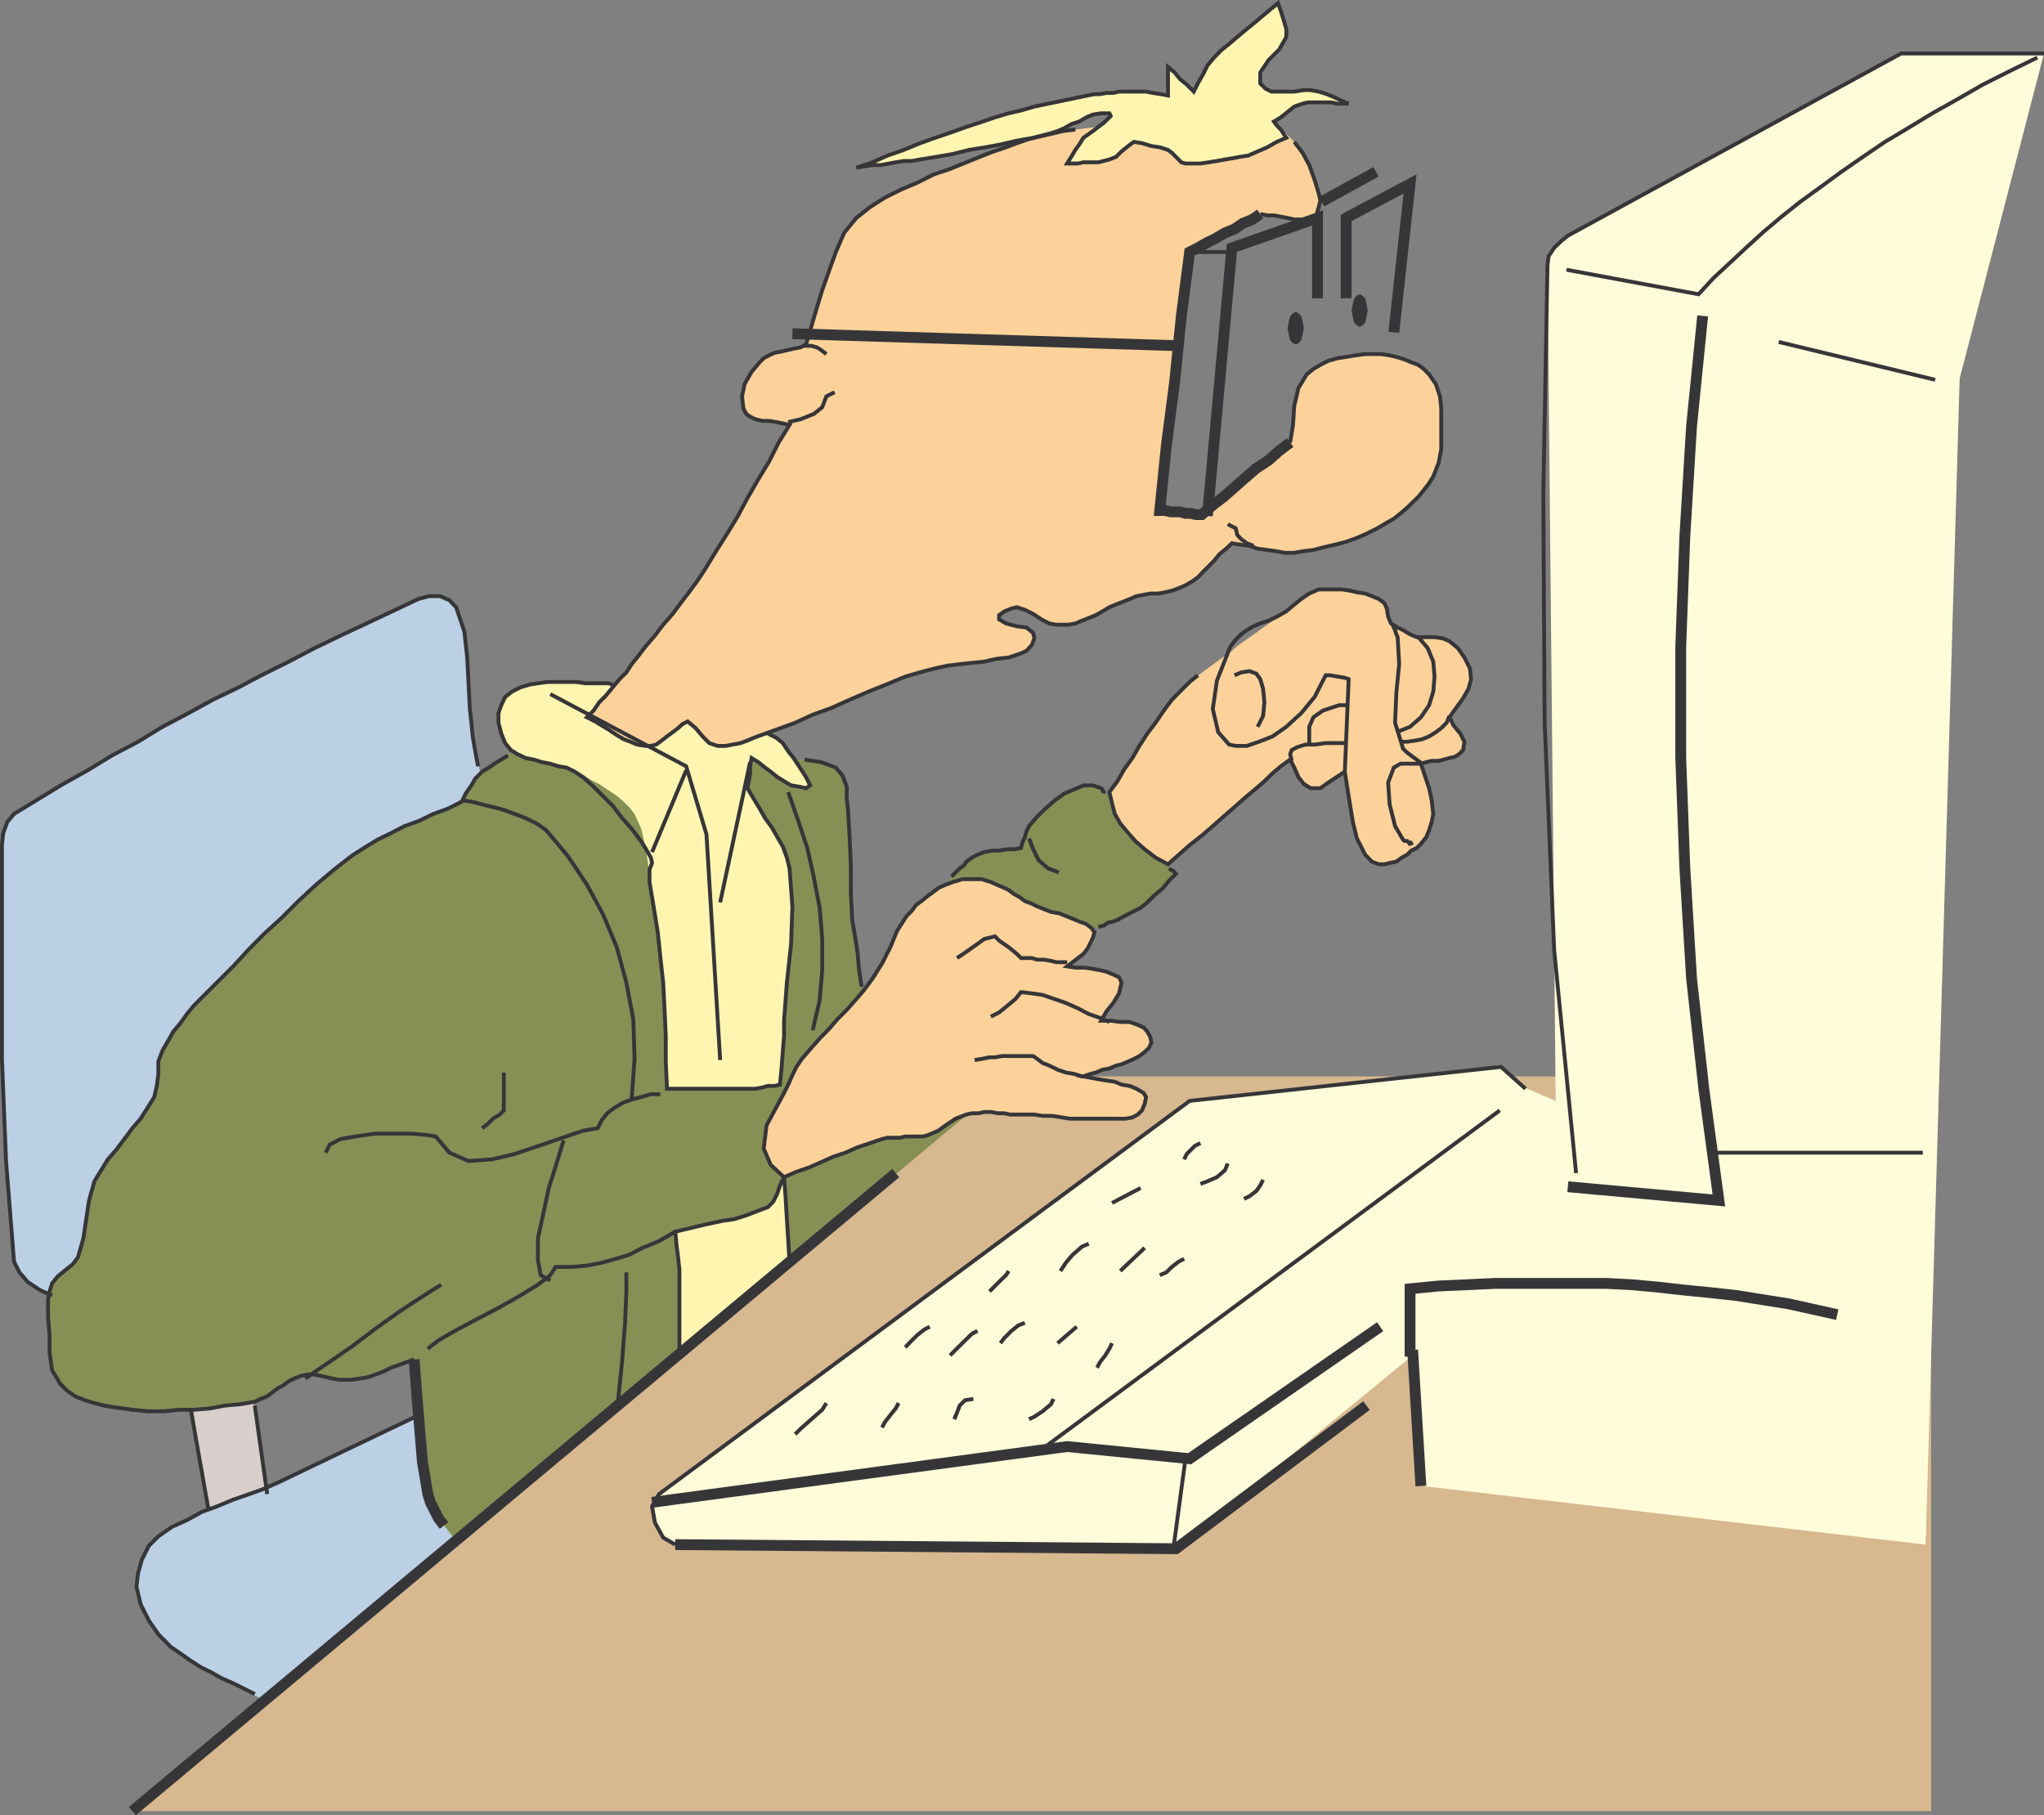
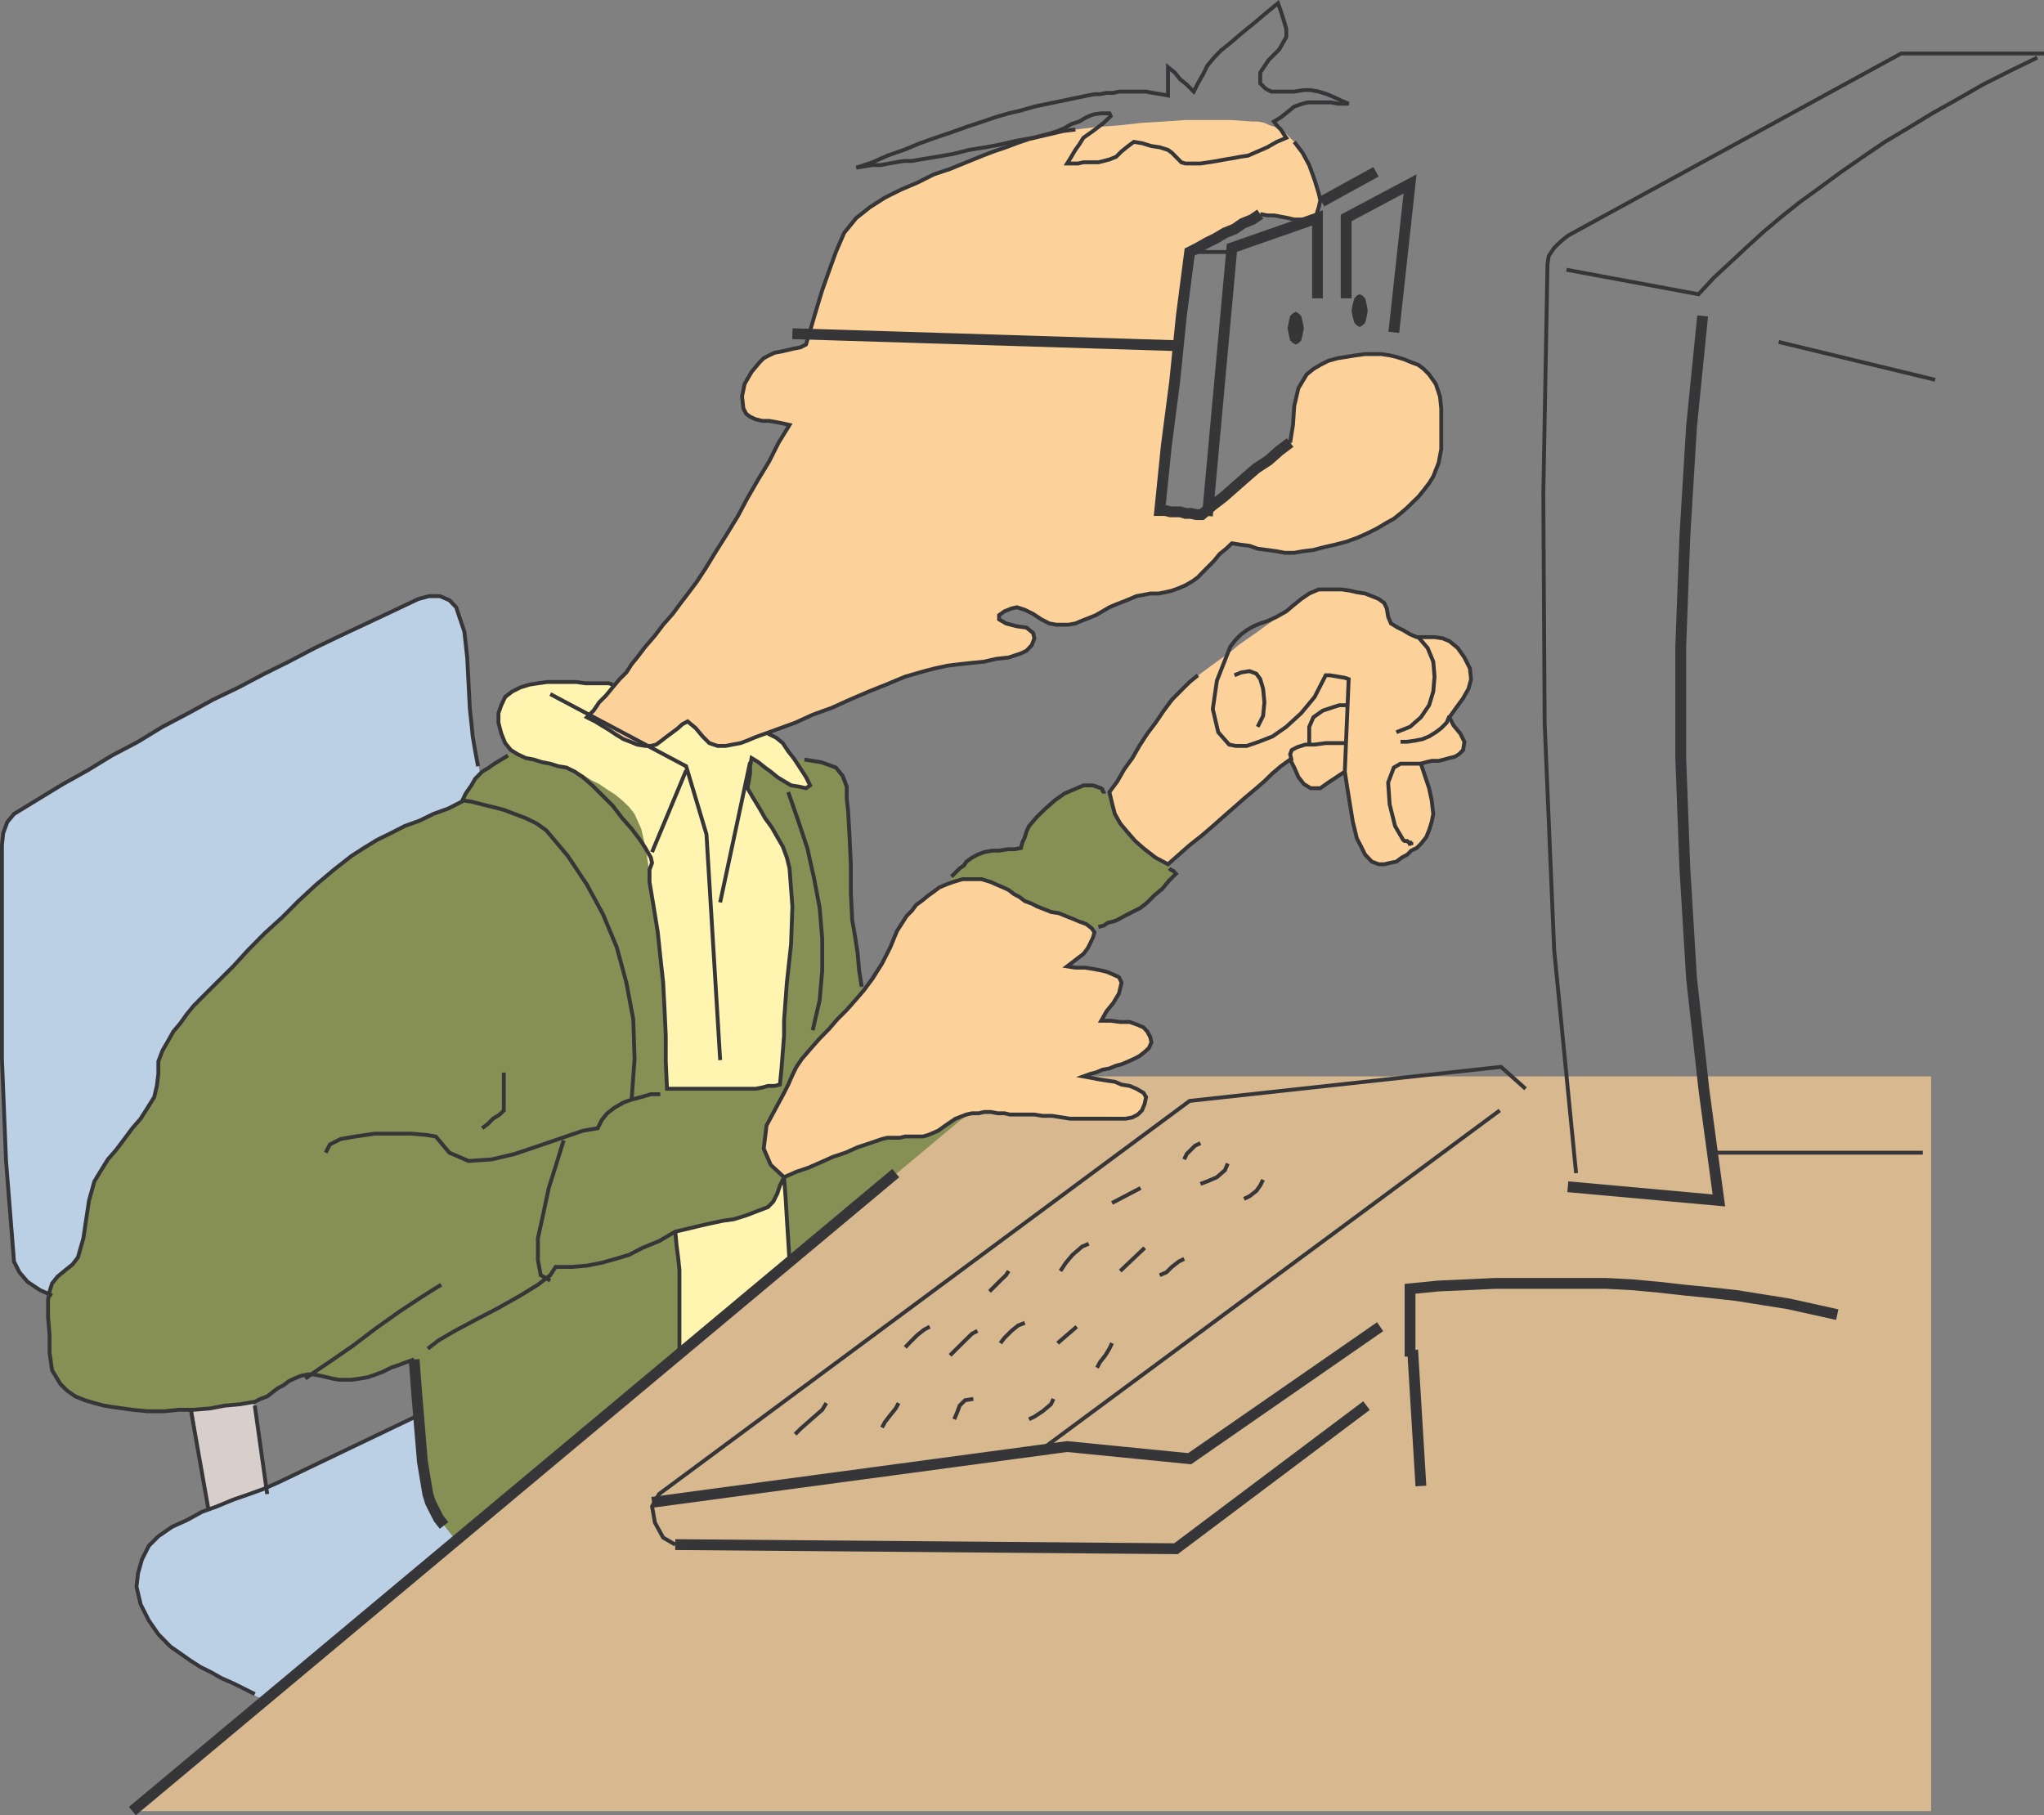
<svg xmlns="http://www.w3.org/2000/svg" width="132.344" height="117.536">
  <rect width="100%" height="100%" fill="#808080" stroke="none" />
  <path fill="#d8cfcc" d="m12.192 89.341 1.316 8.465 3.875-1.066-1.402-8.446-3.79 1.047" />
  <path fill="#bbd0e5" d="M.207 55.423v-.699l.082-.781.27-.719.449-.52 3.172-1.937 1.586-.883 1.586-.968 1.668-.887 1.586-.883 1.671-.867 1.586-.887 1.668-.883 1.684-.785 1.586-.883 1.672-.804 1.668-.883 1.672-.785 1.683-.785 1.668-.797.617-.188h.704l.699.266.351.453.532 1.586.183 1.668.086 1.672.086 1.586.348 2.468.449 2.555.168 2.371-.7 2.2-1.234 1.953-1.32 1.937-1.32 1.836-1.414 1.852-1.403 1.855-1.402 1.77-1.508 1.753-1.5 1.77L18 71.818l-1.504 1.77-3.172 3.335-1.582 1.672-1.586 1.688-3.172 3.336-.351.265-.352.184-.43.086-.538.086-.434-.086h-.535l-.531-.184-.438-.086-.781-.347-.805-.535-.531-.618-.25-.699-.535-6.512-.266-6.609v-13.14m18.145 55.336-.887-.536-.969-.433-.965-.45-.968-.535-.871-.433-.98-.532-.868-.605-.805-.613-.785-.801-.617-.89-.531-1.048-.168-1.152v-.867l.25-.887.449-.887.617-.617.887-.613.965-.434.968-.453 1.055-.433 1.05-.352.97-.45 1.066-.433.969-.433 10.3-4.86 3.004 9.614-13.136 10.132" />
  <path fill="#869055" d="m30.152 100.627-.699-.97-.703-.882-.617-.969-.434-1.066-.351-2.106-.367-4.406-.168-2.203-.532.184-.433.168-.535.183-.532.266-.437.168-.531.183-.52.086-.535.078h-.785l-.453-.078-.348-.086h-.434l-.351-.097h-.883l-.352.183-.449.164-.351.27-.266.266-.351.265-.352.188-.434.164-.351.086-.969.183-.969.164-.968.184-1.067.086-.965.097H9.637l-.969-.097-.617-.086h-.7l-.616-.184-.622-.164-.617-.183-.531-.25-.535-.371-.434-.348-.535-.969-.25-1.137V86.44l-.098-1.152v-.516l.098-.617.086-.535.164-.52.352-.445.453-.438.433-.347.348-.453.352-1.239.183-1.23.27-1.219.347-1.238.434-.719.45-.7.437-.698.53-.621.52-.7.536-.617.445-.617.437-.7.168-.804.098-.781.086-.805.266-.7.703-1.233.433-.52.45-.535.433-.535.45-.512.519-.54.45-.534 1.054-1.047 1.05-1.055 1.067-1.066L18.27 59.4l1.05-1.055 1.153-1.066 1.152-.969 1.133-.887.883-.515.887-.531.87-.434.883-.453.97-.352.882-.347.887-.438.883-.45.25-.519.367-.53.25-.434.449-.454.437-.265.352-.352.45-.265.433-.25.433-.188.536-.164.433-.102.45-.082h3.874l.97.082h.968l.965.102 1.07.082.965.082.969.086.968.101h.97l.968.082.965.082.968.086.97.098h1.937l.535.086.433.082.438.102.445.25.438.535.265.699v.8l.082.704.102 1.765.082 1.758v1.848l.086 1.754.183 1.422.164 1.5.27 1.402.266 1.402.785-1.218.715-1.235.785-1.234.703-1.235.8-1.238.887-1.234.868-1.05.968-1.056.368-.261.351-.188.434-.168.531-.098h.434l.535-.085h.433l.45-.082.085-.348.165-.356.105-.363.164-.351.535-.621.531-.516.606-.531.613-.438.621-.265.617-.266h.618l.535.183.433.516.348.453.27.434.351.43.266.453.351.433.266.45.453.433.512.535.539.434.535.433.598.536-.52.433-.445.535-.438.434-.53.453-.438.348-.434.27-.531.265-.434.25-.62.27-.618.183-.617.164-.617.188-.887 1.585-.969 1.665-.883 1.585-.886 1.59-.864 1.668-.886 1.582-.883 1.586-.883 1.59-2.024 1.684-2.02 1.754-2.12 1.687-2.02 1.668-2.035 1.75-2.02 1.688-2.035 1.753-2.023 1.668-2.117 1.77-2.02 1.668-2.023 1.77-2.035 1.671-2.02 1.77-2.12 1.668-2.02 1.754-2.036 1.683" />
  <path fill="#d7b88f" d="m8.668 117.267 56.906-47.57h59.461v47.57H8.668" />
  <path fill="#fff5b1" d="m32.356 46.177.183-.515.266-.45.355-.433.532-.27.601-.183.617-.082.621-.086h1.848l.621.086h.617l.614.082h.539l.613.101.52.082.617.184.535.086.617.164.516.097.804.27.883.25.785.27.883.265.785.348.805.355.781.348.805.351.531.368.434.347.351.434.348.437.453.532.434.703.183.535-.265.184-.453-.102-.516-.082-.453-.27-.434-.265-.351-.352-.446-.265-.351-.352-.434-.266-.086.532-.097.453-.086.515-.086.454.355.601.434.715.351.621.446.613.437.618.266.605.265.719.172.695.184 2.473-.086 2.453-.184 2.469-.164 2.472-.105 1.051v.969l-.082 1.07-.082 1.047h-.45l-.355.086h-.433l-.45.101h-5.726l-.082-1.687V67.06l-.082-1.77-.086-1.671-.098-1.664-.168-1.586-.265-1.672-.352-1.586-.086-1.149-.183-1.152-.266-1.137-.434-.968-.347-.45-.453-.433-.434-.356-.535-.347-.52-.352-.535-.266-.531-.351-.516-.266-.453-.183-.515-.168-.536-.082-.535-.102-.515-.168-.532-.098-.539-.25-.43-.27-.453-.448-.25-.618-.183-.699.082-.62m11.367 33.57.082.882.101.786.086.882v5.375l.883-.8.867-.7.989-.789.867-.699.883-.715.882-.785.887-.703.871-.797-.086-1.402v-1.336l-.086-1.32-.078-1.403-.27.535-.183.602-.265.445-.434.356-.703.265-.7.27-.718.25-.79.183-.796.184-.703.078-.785.172-.801.184" />
  <path fill="#fcd29a" d="m50.871 76.224-.89-.8-.446-1.051.184-1.504 1.152-2.106.25-.535.262-.613.27-.535.351-.516.531-.621.535-.7.606-.616.613-.618.535-.617.618-.621.617-.7.535-.616.617-1.067.434-1.054.535-1.153.617-.965.348-.351.254-.27.367-.347.433-.27.352-.25.348-.266.453-.183.433-.168.535-.184.618-.082.617.082.601.184.45.168.351.183.43.165.355.269.364.184.355.265.434.168.347.184.45.168.433.183.438.082.53.086.438.184.45.164.437.27.348.265.183.27-.082.433-.187.348-.184.367-.25.25-.367.266-.43.27-.27.269h.536l.531.082h.52l.535.183.348.082.433.184.371.168.164.348-.164.703-.37.62-.434.532-.348.617h.617l.617.082h.614l.62.188.348.265.172.25.184.266.078.355-.164.364-.27.25-.347.27-.352.183-.367.164-.348.184-.437.167-.348.102-.453.164-.434.102-.433.168-.45.082.532.097.535.086.434.086.535.078.52.184.445.086.437.183.453.266.164.355v.348l-.164.352-.27.265-.449.168-.351.098-.434.086h-3.172l-.535-.086-.617-.098h-.617l-.621-.086-.512-.082H65.04l-.433-.082H63.02l-.45.082-.601.266-.617.434-.617.437-.622.266-.347.101h-.367l-.438.082h-1.5l-.351.082-.782.27-.804.265-.782.352-.804.352-.782.265-.703.352-.8.351-.782.266m20.961-24.84.52-.8.535-.7.433-.8.532-.786.437-.703.531-.797.536-.703.617-.703.515-.613.618-.621.62-.535.704-.52.613-.445.617-.438.535-.453.618-.433.617-.43.62-.453 1.235-.867.516-.368.535-.43.531-.355.621-.265.434-.082h.969l.531.082.52.082.449.183.52.168.449.188.27.261.163.438.184.45.168.515.351.183.45.168.351.27.434.183h1.152l.531.078.434.184.535.52.52.62.347.618.106.613-.184.703-.355.621-.532.618-.437.613.355.535.348.52.266.617-.082.531-.184.27-.266.167-.351.098-.348.086h-.351l-.434.082h-.367l-.352.102.18.785.27.8.269.868.082.8-.082.52-.184.531-.183.45-.352.433-.25.27-.367.265-.352.168-.351.188-.352.164-.347.183-.352.086h-.351l-.536-.172-.347-.449-.352-.531-.27-.52-.261-1.066-.172-1.055-.184-1.05-.164-1.153-.535.352-.531.449-.52.27h-.535l-.53-.27-.27-.45-.25-.616-.266-.52-.621.52-.617.449-.532.433-.52.454-.718.601-.7.617-.702.614-.7.62-.718.618-.703.617-.696.617-.707.621-.797-.433-.703-.54-.699-.534-.535-.512-.434-.621-.351-.617-.184-.618-.168-.703m-29.961-3.086h.348l.371-.086.348-.261.355-.27.262-.27.351-.265.352-.25.352-.184.433.536.45.433.433.434.535.183h.52l.53-.085.438-.098.446-.164.52-.086.448-.184.434-.183.535-.168 1.153-.434 1.218-.535 1.153-.531 1.234-.52 1.152-.531 1.22-.453 1.151-.516 1.235-.355.785-.18.8-.172.786-.097.8-.086.704-.078.8-.184.786-.086.797-.266.433-.168.27-.37.164-.434-.078-.348-.434-.351-.621-.082-.617-.102-.45-.348v-.27l.266-.25.453-.183.348-.082.516.168.617.348.535.351.539.266.348.102h.886l.348-.102.434-.164.433-.27.453-.183.516-.25.453-.266.434-.183.449-.168.434-.18.433-.188.45-.082h.433l.453-.085.438-.082.433-.102.45-.082.433-.168.453-.266.348-.351.351-.367.348-.348.352-.355.351-.348.434-.352.367-.347.52.078.617.086.53.101.622.082.617.086.617.098h.516l.621-.098.7-.086.714-.183.703-.164.7-.27.617-.27.703-.265.617-.348.617-.355.453-.262.434-.25.433-.371.45-.348.351-.433.348-.352.355-.453.266-.434.266-.882.168-.887.097-.867v-.965l-.097-.805-.082-.781-.27-.719-.434-.605-.347-.364-.352-.25-.453-.27-.433-.183-.45-.164-.52-.101-.448-.082H88.39l-.535.082-.618.101-.617.082-.515.168-.618.266-.449.351-.433.364-.535.87-.168 1.071-.184 1.23-.082 1.141-.703.613-.719.54-.785.613-.703.52-.715.617-.7.617-.784.535-.72.613h-.347l-.355-.078h-.348l-.27-.102h-.347l-.352-.085h-.347l-.27-.082.453-4.141.516-4.137.45-4.242.437-4.137.53-.27.618-.35.617-.25.602-.368.535-.25.617-.367.617-.25.535-.352.434.086.434.082.449.082h.437l.45.102.433.082h.434l.453.086.082-.434.183-.535.086-.434-.086-.453-.265-.867-.356-.969-.53-.8-.536-.704-.266-.261-.25-.27-.351-.168-.367-.266-.352-.101-.348-.164-.437-.086h-.348l-1.422-.098h-2.902l-1.402.098-1.418.086-1.485.164-1.422.101-1.402.168-.8.098-.704.168-.797.184-.703.164-.785.27-.703.183-.715.25-.7.266-1.054.453-1.152.433-1.051.434-1.066.535-1.055.45-.969.6-.965.618-.886.719-.782.867-.535 1.152-.433 1.317-.453 1.238-.25.883-.266.886-.352.965-.265.871-.352.098-.453.086-.348.082-.433.102-.352.082-.347.168-.368.183-.351.266-.52.703-.453.7-.164.804.086.781.184.352.347.183.352.164.433.106.454.078h.43l.433.086.355.183-.703 1.137-.621 1.148-.7 1.239-.616 1.133-.7 1.152-.703 1.152-.718 1.137-.7 1.148-.433.704-.535.699-.516.8-.535.704-.617.699-.536.703-.617.719-.52.699-.347.434-.45.535-.437.433-.347.535-.453.532-.434.52-.45.448-.355.434.453.27.52.265.45.27.433.347.449.27.52.164.449.184.52.086" />
-   <path fill="#fff5b1" d="m55.524 10.857.968-.348 1.067-.433.968-.371 1.055-.348.969-.434 1.05-.355 1.067-.348 1.055-.351.8-.27.864-.262.805-.183.886-.254.864-.184.804-.183.883-.164.867-.184.453-.086h.352l.434-.082h.347l.453-.086h1.668l.532.086.523.082.445.086v-1.84l.356.352.43.433.351.348.453.453.348-.531.27-.617.347-.535.352-.434.535-.535.437-.434.531-.453.516-.433.535-.434.535-.45.516-.433.535-.433.184.515.25.535.101.535v.516l-.453.8-.617.786-.516.8V5.4l.25.348.45.183.433.086h.535l.535-.086h.52l.531-.097.535.097.52.168.45.184.433.25.531.183h-.8l-.352-.086h-1.5l-.348.086-.52.184-.535.352-.433.347-.45.27.184.25.266.27.168.265.183.348-.617.269-.535.266-.617.27-.617.163-.536.106-.52.164-.53.086-.434.097-.535.086-.535.078h-1.051l-.27-.078-.265-.27-.25-.269-.27-.164-.531-.27-.621-.081-.512-.184-.62-.086-.368.352-.348.27-.437.269-.434.25-.367.097-.25.086h-1.066l-.27.078h-.7l.27-.433.266-.348.164-.449.27-.355.617-.516.8-.531.434-.438-.168-.18h-.531l-.434.079-.535.183-.453.27-.43.168-.437.265-.535.184-.43.168-1.074.27-1.047.261-1.05.172-1.071.266-1.05.183-1.056.164-1.066.184-1.05.172-.536.097-.52.086-.53.078h-.438l-.532.102-.535.082h-.433l-.535.086" />
-   <path fill="#fffcd9" d="m42.672 96.74 34.355-25.457 20.16-2.102 1.688 1.317 1.852.785-.532-54.164.079-.54.355-.53.45-.516.433-.356 21.582-11.715h9.25l-5.461 21.051-2.203 75.5-32.598-3.793-.617-8.46-15.242 12.519-32.5-.266-.7-.453-.535-.969-.168-1.05.352-.801" />
  <path fill="none" stroke="#363639" stroke-width=".25" d="m17.3 96.74-.804-5.727m-4.14.27 1.152 6.523M3.375 83.884l-.781-.347-.805-.535-.531-.618-.352-.699-.515-6.512-.266-6.609v-13.84l.082-.781.266-.719.433-.52 1.586-.968 1.59-.969 1.586-.883 1.586-.968 1.684-.887 1.582-.969 1.672-.883 1.585-.867 1.668-.8 1.672-.887 1.586-.782 1.684-.886 1.668-.801 3.344-1.57 1.683-.797.7-.188h.703l.613.266.437.453.532 1.586.183 1.668.086 1.672.086 1.668.098.886.086.883.164.965.183.969m-14.457 60.078-.699-.352-.7-.347-.804-.356-.601-.347-.715-.352-.7-.453-.617-.434-.62-.43-.786-.8-.617-.89-.531-1.048-.27-1.152.102-.867.25-.887.449-.887.617-.617.887-.613.965-.434.968-.535.97-.351 1.054-.438 1.05-.363.97-.352.968-.433 8.813-4.223m48.804-35.508.086.086.184.082.086.102.082.082-.438.433-.445.535-.523.434-.446.453-.437.348-.532.27-.52.265-.448.25-.27.102-.347.082-.27.183-.348.086m-9.515-3.257.535-.536.27-.183.163-.25.368-.262.351-.188.434-.168.531-.097h.434l.535-.086h.433l.45-.082.086-.348.164-.355.105-.364.164-.351.535-.621.532-.516.605-.531.613-.438.621-.265.618-.266h.617l.535.184.082.082v.082l.082.086v.097m-19.379-2.203.535.086.535.082.52.184.445.168.438.535.265.7v.8l.082.703.102 1.766.082 1.836v1.77l.086 1.753.184 1.066.164 1.055.101 1.152.168 1.051" />
  <path fill="none" stroke="#363639" stroke-width=".25" d="m26.813 88.025-.532.184-.433.168-.535.183-.532.266-.437.168-.531.183-.52.086-.535.078h-.785l-.453-.078-.348-.086-.434-.097-.449-.086h-.355l-.43.086-.453.183-.348.164-.351.27-.352.183-.351.266-.348.27-.434.164-.37.183-.966.164-.968.086-.97.184-1.05.086h-.969l-.968.097H9.55l-.98-.097-.602-.086-.617-.082-.617-.102-.622-.164-.617-.183-.617-.25-.535-.372-.434-.433-.535-.883-.164-1.137V86.44l-.098-1.152v-1.133l.098-.535.164-.52.356-.445.535-.438.433-.347.348-.453.352-1.239.183-1.23.184-1.219.347-1.238.438-.719.434-.7.535-.616.53-.703.52-.7.536-.617.445-.7.437-.702.168-.719.098-.781v-.805l.266-.7.355-.616.348-.618.437-.519.446-.617.437-.535.531-.536.97-.968 1.054-1.047.965-1.055 1.054-1.066L18.27 59.4l1.05-1.055 1.153-1.066 1.152-.969 1.133-.887.8-.515.868-.531.887-.434.882-.453.97-.352.886-.433.969-.352.882-.45.25-.519.368-.53.25-.435.449-.453.437-.265.352-.25.45-.27.433-.265" />
  <path fill="none" stroke="#363639" stroke-width=".701" d="m28.75 98.775-.351-.453-.266-.516-.266-.531-.168-.535-.351-2.106-.367-4.406-.168-2.203M8.57 117.267 57.996 75.96" />
  <path fill="none" stroke="#363639" stroke-width=".25" d="m49.719 47.498.531.265.434.352.351.531.348.438.352.53.453.704.265.535-.265.184-.453-.102-.516-.082-.453-.27-.434-.265-.43-.352-.367-.265-.437-.352-.434-.265-.097.53v.454l-.086.516-.086.453.355.601.434.715.351.621.446.613.351.618.352.605.265.719.172.695.184 2.473-.086 2.453-.27 2.469-.183 2.472v.97l-.082 1.05-.082 1.07-.102 1.047-.348.086h-.433l-.356.102-.449.082h-5.726l-.082-1.77V67.06l-.082-1.77-.086-1.671-.184-1.664-.164-1.586-.27-1.672-.265-1.586v-.8l.164-.434-.078-.348-.356-.621-.347-.531-.536-.704-.617-.699-.617-.805-.703-.703-.617-.613-.617-.535-.516-.352-.54-.265-.53-.086-.516-.164-.535-.102-.535-.168-.516-.097-.535-.25-.434-.27-.367-.45-.25-.616-.183-.7v-.62l.183-.516.25-.535.453-.348.532-.27.601-.183.535-.082.617-.086h1.852l.617.086h1.5l.254.082m4.055 35.422.082.882.101.786.086.8v5.457" />
  <path fill="none" stroke="#363639" stroke-width=".25" d="m50.766 76.224-.266.535-.168.516-.265.531-.348.356-.703.265-.7.27-.804.25-.703.097-.797.168-.785.18-.703.172-.801.184-1.051.613-1.07.437-.864.45-.886.265-.887.25-.965.188-.969.082h-1.054l-.348.535-.8.617-1.137.7-1.418.8-1.504.785-1.317.703-1.054.614-.7.539m23.422-5.641-.086-1.402-.086-1.336-.078-1.32-.105-1.403m0 0-.864-.8-.453-1.051.184-1.504 1.133-2.106.27-.535.269-.613.262-.535.351-.516.535-.621.617-.7.606-.616.531-.618.617-.617.618-.7.53-.62.52-.719.618-.965.535-1.054.433-1.051.621-.969.348-.352.27-.367.347-.25.45-.367.351-.25.352-.266.433-.183.45-.168.62-.184h1.235l.601.184.368.168.433.183.352.165.347.269.352.184.348.265.453.168.351.184.434.168.453.183.516.082.449.184.437.172.43.18.453.168.348.265.187.27-.101.347-.168.352-.18.351-.27.348-.351.266-.348.27-.355.269.535.082h.617l.52.082.535.101.348.082.433.184.371.168.164.348-.164.703-.37.62-.434.532-.348.617h.617l.617.082h.614l.52.188.37.164.25.27.184.347.078.356-.164.363-.27.25-.347.27-.352.183-.367.164-.434.184-.351.086-.434.183-.449.082-.434.184-.351.086-.45.164.532.097.437.086.532.086.535.078.433.184.532.086.437.184.453.265.164.27-.086.433-.18.434-.269.266-.348.183-.433.086H69.28l-.535-.086-.62-.097h-.618l-.535-.086h-1.586l-.348-.082h-.433l-.45-.082h-.433l-.352.082h-.433l-.368.082-.703.27-.515.347-.617.437-.622.266-.347.101h-1.153l-.351.082h-.8l-.352.083-.782.269-.804.266-.782.351-.804.266-.782.351-.804.352-.785.266-.801.351m26.794-32.5-.532.434-.355.351-.348.348-.449.453-.52.7-.535.788-.53.7-.52.8-.45.786-.52.714-.448.786-.52.703.168.718.184.7.351.617.434.52.535.613.613.535.703.539.805.433.7-.62.702-.618.782-.617.718-.617.7-.621.703-.614.7-.617.718-.601.52-.453.53-.516.536-.453.601-.434.266.52.27.617.351.45.445.269h.621l.52-.368.531-.351.535-.352.164 1.07.184 1.133.172 1.055.262 1.067.27.52.265.53.433.45.453.171h.352l.348-.085.433-.086.352-.262.351-.188.266-.265.352-.168.27-.27.347-.433.183-.45.168-.53.102-.52-.102-.883-.168-.785-.27-.801-.26-.785.347-.102.351-.082h.45l.351-.086.348-.097.355-.086.266-.164.266-.27.082-.535-.266-.531-.434-.52-.27-.535.438-.613.45-.618.351-.62.164-.618-.078-.699-.355-.703-.434-.617-.535-.438-.434-.183-.531-.079h-1.152l-.434-.183-.45-.27-.35-.168-.434-.265-.184-.434-.086-.535-.164-.352-.352-.261-.453-.188-.433-.168-.535-.082-.434-.101-.531-.082h-1.504l-.617.265-.52.356-.531.43-.434.367-.617.351-.535.25-.535.184-.434.183-.437.25-.364.27-.351.347-.352.454-.867 2.199-.266 1.84.352 1.5.703.8.43.086h.715l.789-.27.883-.347.886-.62.965-.884.871-1.05.715-1.403h.27l.515.086.453.078.25.086-.25 5.992M81.598 13.86l.453.087h.434l.449.082.433.082.434.101h.45l.433.082.437.086.102-.433.164-.535.101-.434-.101-.453-.266-.867-.351-.969-.434-.8-.535-.704" />
  <path fill="none" stroke="#363639" stroke-width=".701" d="m83.535 28.654-.703.531-.699.621-.785.512-.719.621-.7.617-.702.617-.7.536-.718.613h-.348l-.355-.078h-.348l-.348-.102h-.62l-.348-.086h-.352l.43-4.222.539-4.137.43-4.242.538-4.137.532-.27.617-.351.516-.25.62-.367.618-.25.535-.368.617-.25.516-.351" />
  <path fill="none" stroke="#363639" stroke-width=".25" d="m69.63 8.388-.802.098-.703.168-.797.183-.703.165-.785.269-.703.266-.797.27-.703.269-1.067.433-1.054.43-1.051.352-1.066.535-1.055.449-1.047.52-.969.617-.886.699-.786.969-.535 1.238-.445 1.23-.438 1.239-.27.882-.265.887-.25.867-.265.883-.352.184-.453.086-.348.082-.433.101-.45.082-.355.168-.348.184-.265.266-.52.62-.453.782-.164.805.086.78.184.352.25.184.347.164.45.106h.433l.453.078.434.086.437.097-.703 1.14-.621 1.231-.7 1.153-.702 1.218-.614 1.153-.703 1.152-.718 1.137-.7 1.148-.52.79-.53.714-.536.7-.52.703-.616.699-.532.703-.62.719-.532.699-.352.433-.347.536-.438.433-.449.535-.437.532-.434.433-.363.535-.434.434.531.27.434.265.45.27.519.347.449.27.434.164.437.183.531.086h.356l.347-.086.352-.261.348-.27.367-.27.351-.265.27-.25.348-.184.52.434.448.535.434.434.535.183h.52l.449-.086.52-.097.445-.164.437-.188.453-.168.512-.183.453-.164 1.235-.45 1.136-.52 1.235-.448 1.152-.52 1.234-.531 1.133-.453 1.238-.516 1.235-.355.703-.18.8-.172.786-.098.8-.086.786-.078.8-.183.786-.086.797-.266.355-.168.348-.37.164-.434-.078-.348-.434-.352-.621-.082-.703-.183-.45-.266v-.27l.352-.25.453-.183.348-.082.516.168.539.266.53.351.517.266.453.082h.785l.45-.082.433-.184.433-.168.453-.183.434-.25.45-.266.433-.184.437-.168.446-.18.437-.187.453-.082.434-.086h.531l.438-.082.433-.101.45-.164.433-.188.453-.262.348-.254.351-.367.348-.347.352-.356.351-.433.434-.348.367-.352.52.086.617.078.53.188.622.082.617.086.516.097h.617l.535-.097.703-.086.7-.184.718-.164.703-.183.696-.25.62-.27.7-.351.617-.368.453-.25.434-.347.433-.371.352-.348.367-.352.352-.433.347-.453.27-.434.348-.883.168-.886v-2.637l-.082-.781-.27-.805-.434-.617-.347-.352-.352-.265-.453-.168-.434-.184-.535-.164-.433-.102-.535-.082H88.39l-.617.082-.614.102-.539.082-.613.168-.52.266-.449.265-.433.352-.536.886-.27 1.153-.081 1.23-.184 1.14" />
  <path fill="none" stroke="#363639" stroke-width=".25" d="m55.442 10.857 1.05-.348.97-.433 1.065-.371 1.055-.434.969-.348 1.05-.355.97-.348 1.066-.351.785-.27.887-.262.797-.183.867-.254 1.773-.367.785-.164.887-.184.45-.086h.347l.434-.082h.433l.371-.086h1.75l.434.086.535.082.453.086v-1.84l.434.352.351.433.43.348.453.453.266-.531.351-.617.266-.535.434-.52.433-.45.54-.433.53-.453.516-.433.535-.434.535-.45.516-.433.535-.433.184.515.168.535.183.618v.515l-.453.805-.699.699-.535.8V5.4l.351.348.368.183H83.8l.621-.097h.445l.52.097.535.168.434.184.535.25.433.183h-.703l-.43-.086h-1.507l-.348.086-.535.184-.434.352-.433.347-.45.27.184.25.266.27.168.265.183.27-.617.261-.617.352-.621.27-.617.269-.532.078-.437.086-.531.086-.52.097-.535.086-.531.078h-.969l-.27-.078-.265-.27-.348-.35-.25-.184-.535-.168-.54-.082-.612-.184-.52-.086-.367.27-.434.351-.351.348-.434.172-.367.097-.348.086h-.968l-.352.078h-.703l.27-.433.265-.45.25-.347.27-.434.617-.437.699-.531.453-.438-.086-.18H71.3l-.535.079-.434.183-.453.27-.516.168-.453.265-.433.184-.535.168-1.047.27-1.055.183-1.066.25-.97.18-1.05.168-1.055.265-1.066.184-1.05.172-.536.097h-.52l-.53.086-.438.078-.532.102h-.535l-.52.082-.53.086m-11.718 89.156-.785-.453-.532-.969-.187-1.05.453-.801 34.355-25.457 20.16-2.203 1.587 1.418m3.273 5.461-1.418-14.442-.617-14.719-.086-14.793.27-14.886.078-.54.355-.53.45-.434.433-.352 21.582-11.8h9.25" />
  <path fill="none" stroke="#363639" stroke-width=".701" d="m92 96.22-.535-8.812m-2.988 3.605L76.14 100.28l-32.418-.266" />
  <path fill="none" stroke="#363639" stroke-width=".25" d="m29.902 51.822.618.082.699.183.703.168.7.184.702.266.72.27.698.347.618.433 1.402 1.668L38 57.28l1.05 1.937.884 2.118.62 2.285.45 2.39.082 2.555-.184 2.555M35.63 44.943l8.796 4.672 1.316 4.406.887 14.621m-4.41-13.469 2.207-5.289m4.141-.534-1.938 9.081m4.406-7.144.617 1.765.618 1.856.433 1.937.367 1.934.168 2.023v2.035l-.168 1.934-.449 1.938m-21.402 6.343.355-.27.348-.347.434-.27.265-.265v-2.453" />
  <path fill="none" stroke="#363639" stroke-width=".25" d="M42.754 70.85h-.613l-.621.183-.618.164-.519.183-.613.356-.453.348-.352.433-.266.535-.968.168-1.317.45-1.504.515-1.586.535-1.484.352-1.504.101-1.238-.535-.883-1.05-.617-.102-.969-.082h-2.371l-1.234.183-.97.165-.698.355-.27.531m15.41-.801-.168.536-.351 1.148-.446 1.402-.355 1.672-.348 1.582V81.6l.184.969.617.348M19.77 89.263l.617-.437 1.055-.715 1.402-.969 1.5-1.137 1.504-1.07 1.316-.867.969-.617.434-.266" />
  <path fill="none" stroke="#363639" stroke-width=".701" d="m76.488 22.392-25.183-.785m26.871 11.801 1.586-17.36 5.543-1.937v5.207m4.941 2.203 1.051-9.61-4.137 2.2v5.207m-1.586-6.258 3.52-1.937" />
  <path fill="none" stroke="#363639" stroke-width=".25" d="M77.027 16.318h2.735" />
  <path fill="#363639" d="m83.902 20.185.168.102.18.168.086.351.086.45-.086.433-.086.355-.18.18-.168.082-.183-.082-.184-.18-.082-.355-.086-.434.086-.449.082-.351.184-.168.183-.102m4.141-1.133.164.082.184.184.086.351.082.434-.082.453-.086.348-.184.168-.164.101-.187-.101-.164-.168-.098-.348-.086-.453.086-.434.098-.351.164-.184.187-.082" />
-   <path fill="none" stroke="#363639" stroke-width=".25" d="m51.035 27.33.801-.184.867-.348.535-.433.266-.7.535-.269m-1.953-3.004h.45l.35.098.27.168.348.27M40.555 82.384v1.235l-.086 2.035-.184 2.457-.265 2.555M66.625 54.29l.27.7.347.703.618.531.703.27m1.933 13.203h-.433l-.532-.164-.52-.086-.534-.184-.535-.265-.434-.168-.348-.266-.265-.184h-2.02l-.453.082h-.352l-.515.102-.453.078m8.73-2.469-.617-.265-.719-.25-.699-.367-.785-.348-.715-.25-.789-.27-.7-.101-.702-.082-.364.453-.52.43-.534.433-.532.27m4.938-3.524h-.7l-.347-.086-.453-.078h-.434l-.351-.105h-.703l-.266-.266-.531-.433-.621-.434-.266-.27-.7.172-.62.45-.617.433-.516.348m19.195-26.692-.437-.164-.364-.27-.25-.265-.101-.433-.516-.266M92.082 49.45l-.25-.183-.367-.27-.352-.265-.265-.25-.52-1.684.082-1.941.184-1.852-.098-1.75-.086-.183-.082-.27-.082-.168-.101-.265" />
  <path fill="none" stroke="#363639" stroke-width=".25" d="m90.41 47.412.887-.352.703-.617.531-.781.27-.883.082-.969-.082-.969-.367-.886-.602-.7m2.016 5.105-.184.438-.347.348-.352.266-.434.27-.449.183-.433.086-.536.078h-.433m-7.043 1.238-.102-.433.102-.27.348-.184.535-.168h.601l.715-.097h1.238m-2.304 0V47.06l.27-.617.612-.434 1.055-.347h.617m-7.394-1.938.433-.183.536-.086.449.168.25.351.183.617.086.883-.086.887-.351.7m10.652 2.389H90.68l-.434.25-.367.97.098 1.417.351 1.403.52.887.097.078h.168l.102.105h.082v.078h.082v.086M97.106 71.9 67.692 93.666" />
  <path fill="none" stroke="#363639" stroke-width=".701" d="m42.219 97.275 26.875-3.61 7.933.786 12.333-8.547" />
-   <path fill="none" stroke="#363639" stroke-width=".25" d="m76.758 94.45-.785 5.829" />
  <path fill="none" stroke="#363639" stroke-width=".701" d="M91.297 87.841v-4.39l1.852-.184L95 83.185l1.84-.086h7.14l1.672.086 1.77.164 1.668.188 1.672.164 1.664.183 1.687.27 1.672.265 3.172.704m-8.715-64.668-.718 7.144-.434 7.125-.266 7.149v7.21l.266 7.141.434 7.13.804 7.23.965 7.144-9.781-.887" />
  <path fill="none" stroke="#363639" stroke-width=".25" d="M111.024 74.638h13.472m-23.07-57.172 8.55 1.586.97-1.05 1.046-.97 1.055-.984 1.152-1.05 1.153-.97 1.215-.968 1.34-.969 1.316-.968 1.402-.97 1.422-.968 1.48-.883 1.586-.965 1.586-.89 1.688-.969 1.75-.883 1.773-.867m-16.742 18.414 10.129 2.45M51.485 92.865l.351-.352.7-.617.702-.613.266-.434m3.606 1.582.187-.351.348-.45.351-.433.184-.348m3.605 1.047.184-.434.168-.449.348-.347.535-.086m3.605 1.316.348-.164.535-.352.539-.453.164-.347m2.82-2.02.184-.351.352-.45.265-.433.168-.356m-3.523 0 1.238-1.066m-4.941 1.066.265-.347.453-.45.434-.351.43-.168m-4.84 2.106.351-.352.54-.535.53-.516.352-.184m-4.676 1.067.348-.367.438-.434.449-.352.351-.183m3.871-2.285.704-.703.363-.348.172-.27m3.351 0 .352-.535.437-.515.614-.532.433-.183m2.039 1.765 1.582-1.5m.973 1.77.43-.184.355-.351.45-.348.347-.172m3.875-3.886.352-.168.449-.348.25-.352.183-.367m-4.054.266.449-.168.617-.266.52-.453.183-.434m-2.824-.265.168-.352.535-.535.352-.164M72 77.892l1.852-.969" />
</svg>